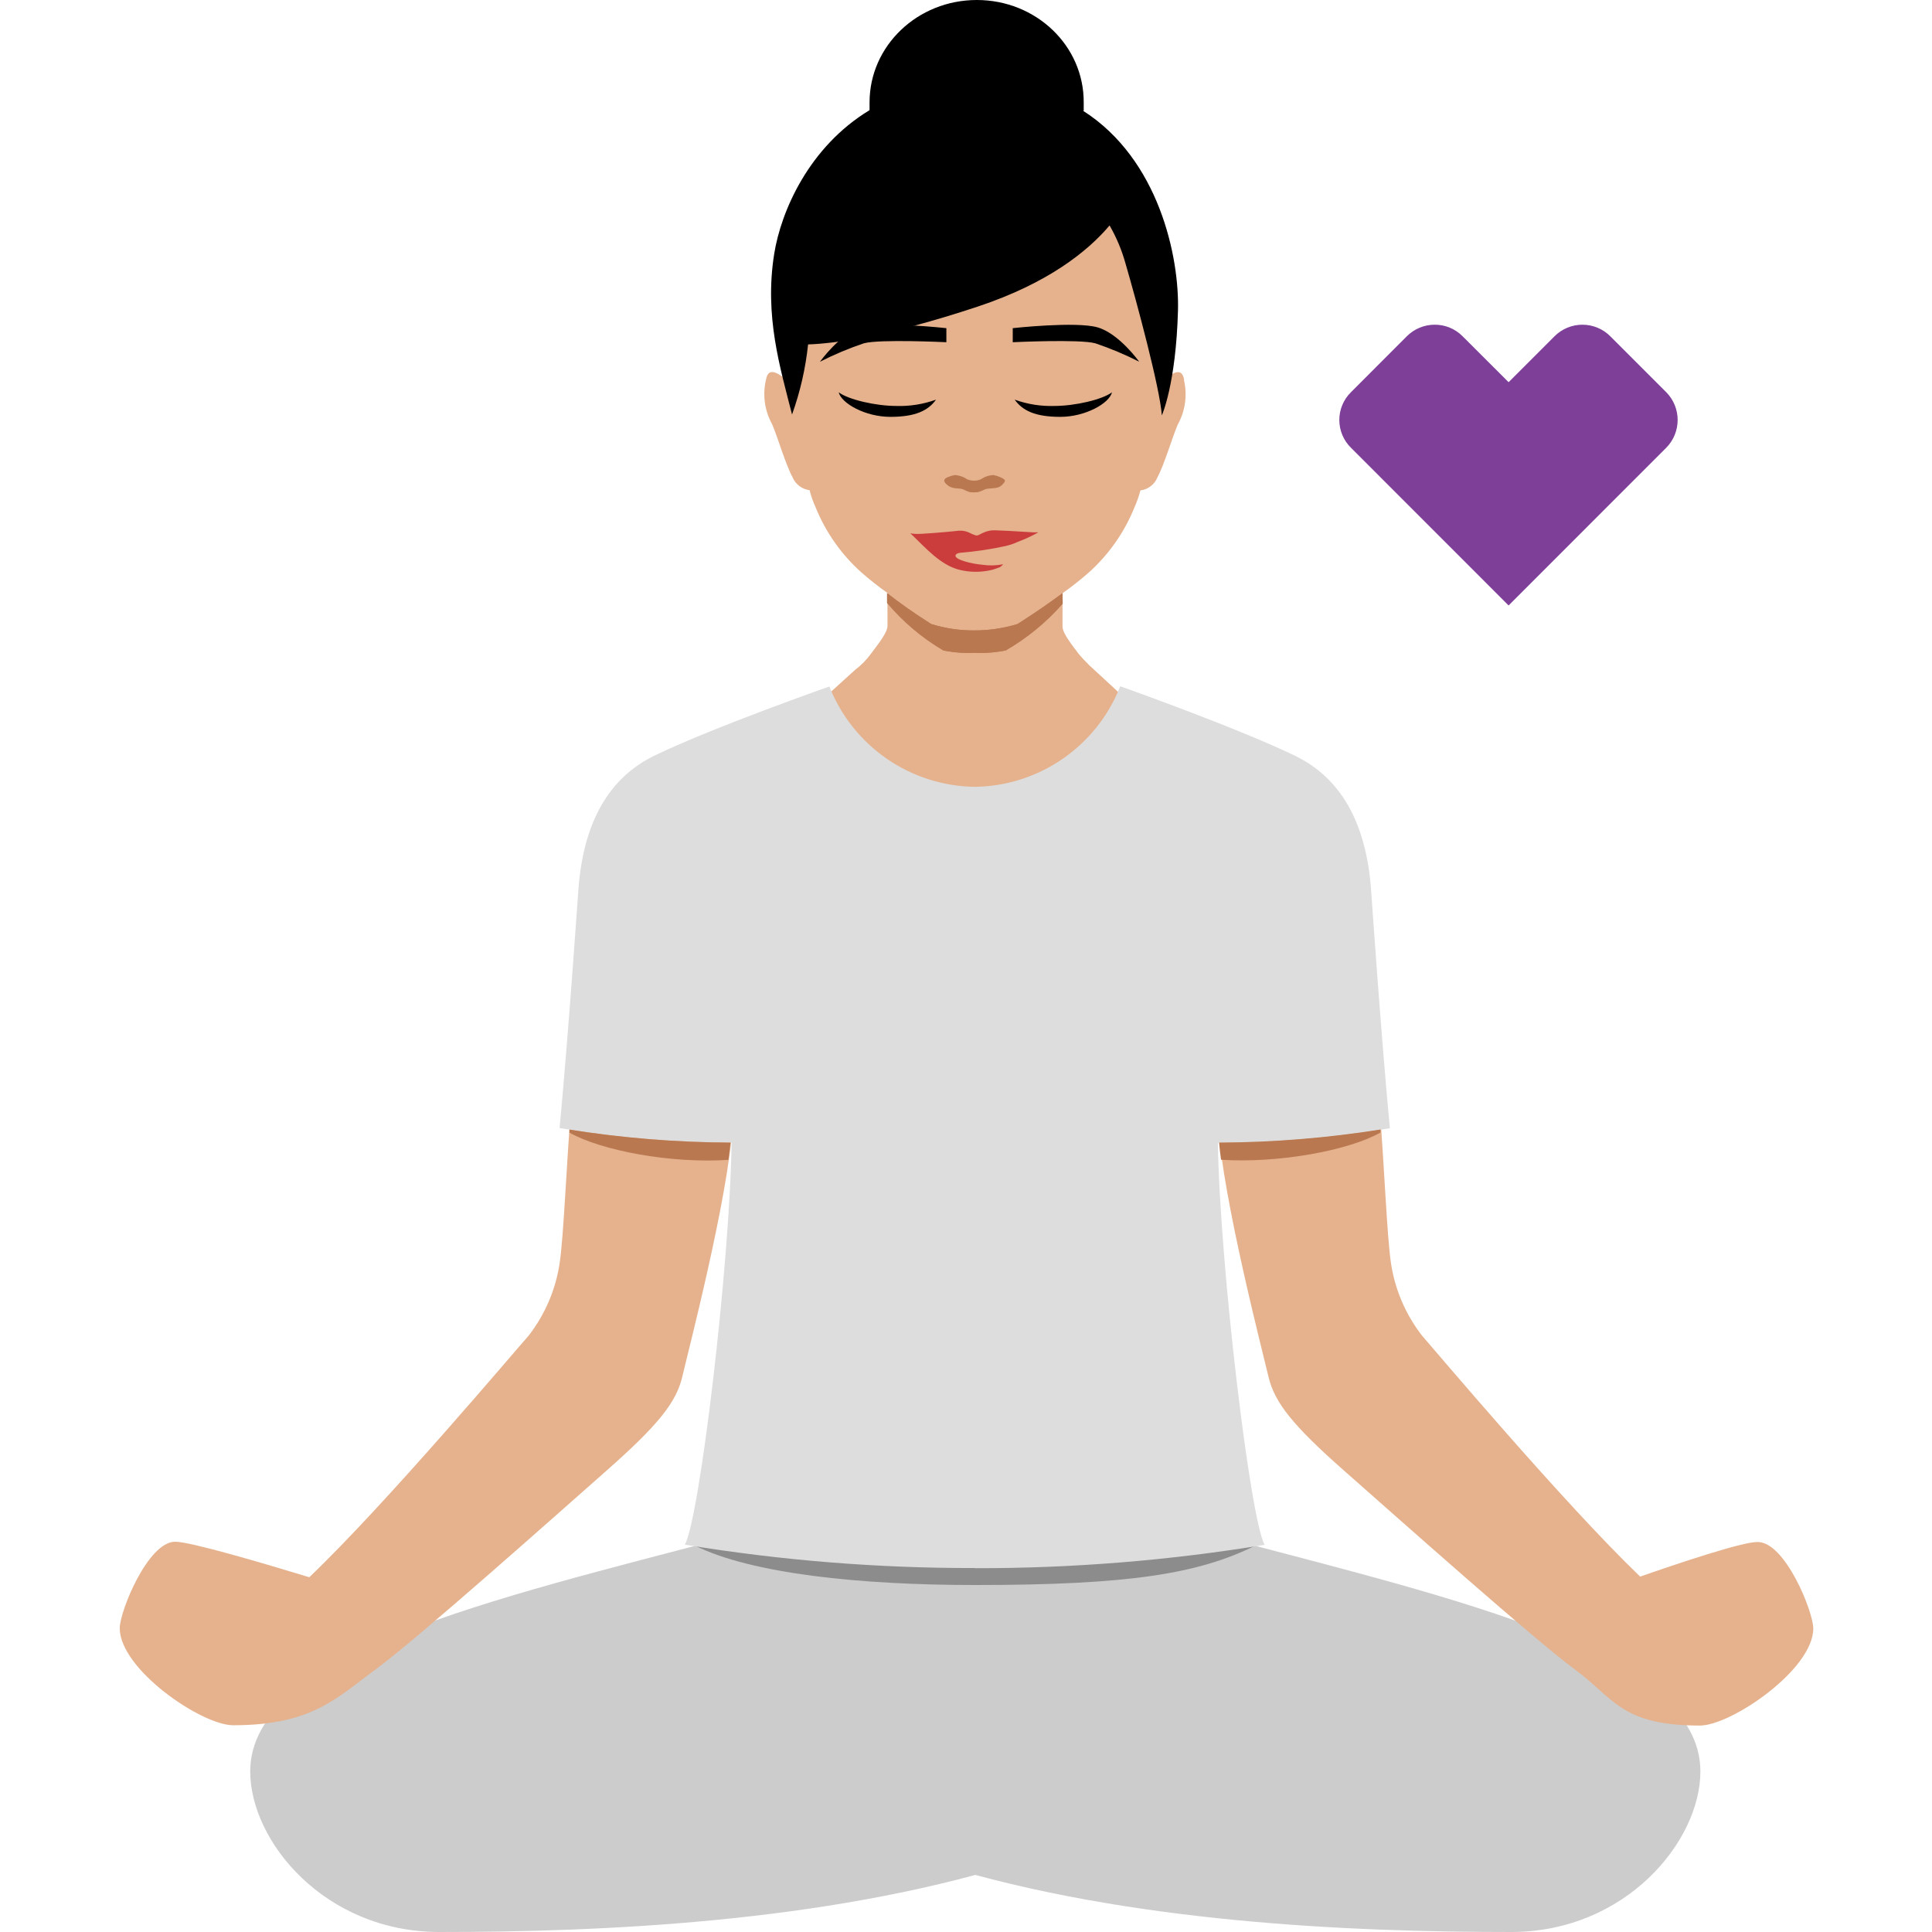
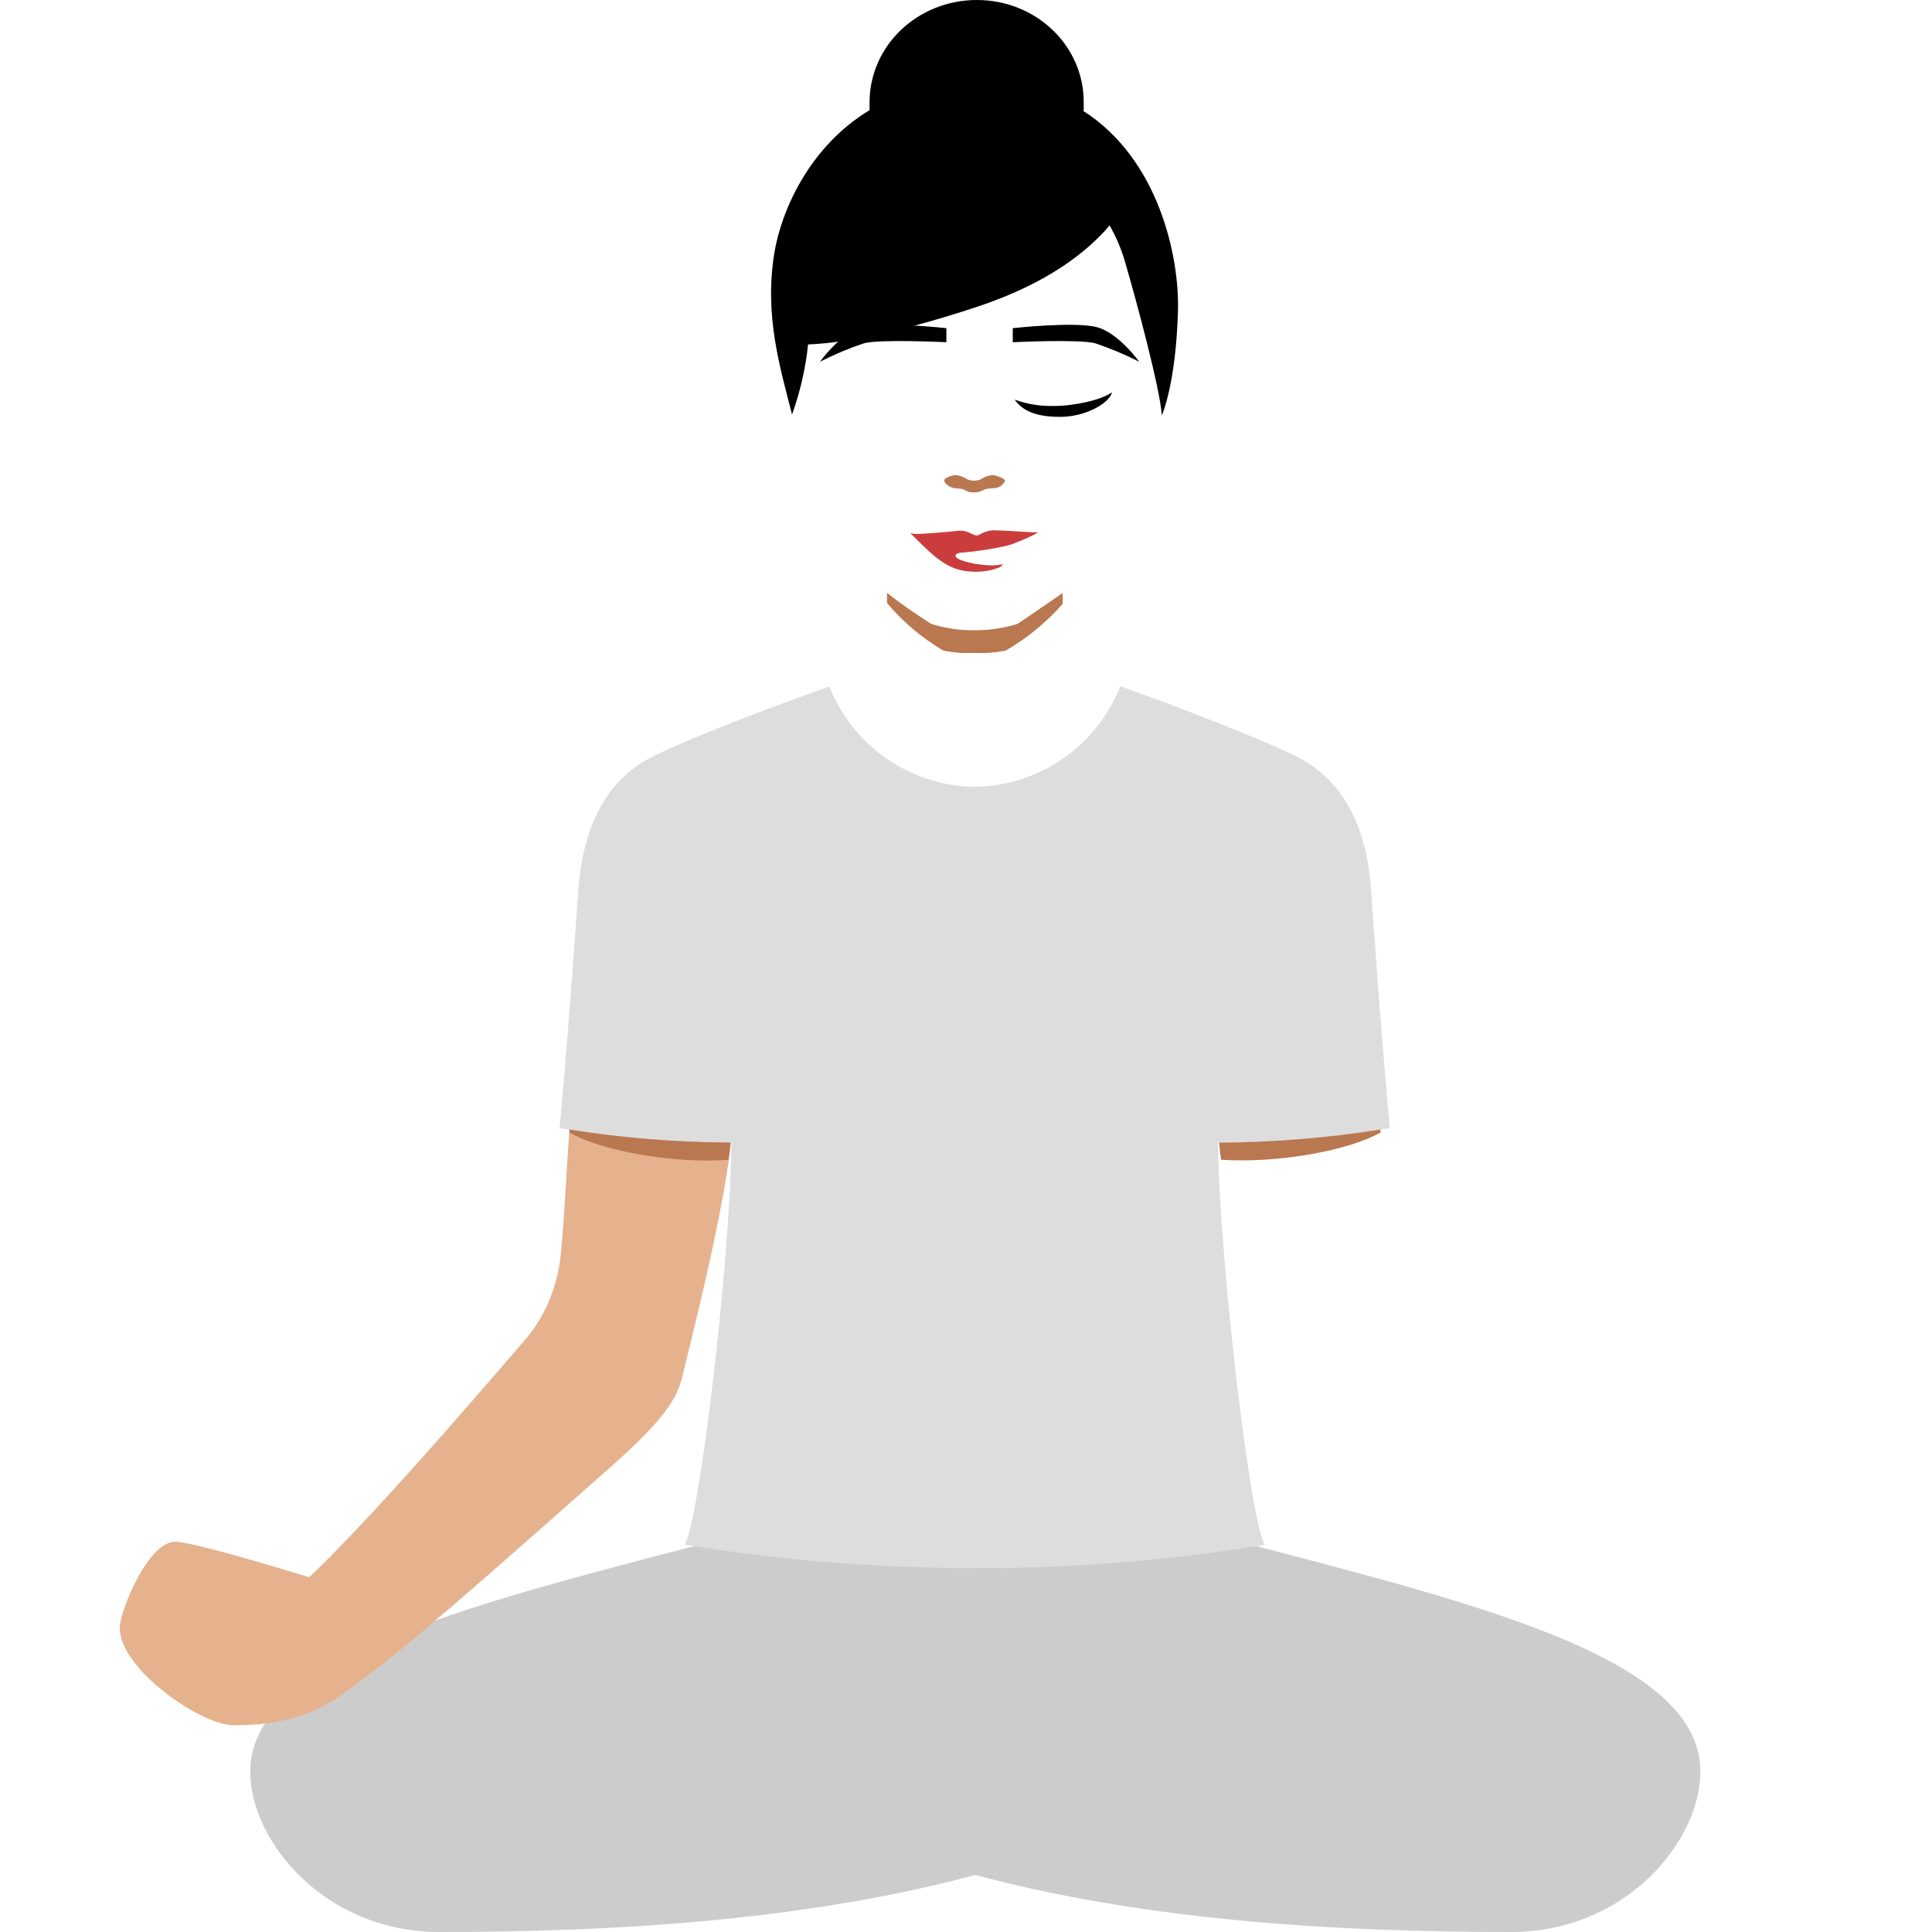
<svg xmlns="http://www.w3.org/2000/svg" width="248px" height="248px" viewBox="0 0 248 248" version="1.1">
  <title>Pictograms/On F5/object/Mental_health</title>
  <g id="Pictograms/On-F5/object/Mental_health" stroke="none" stroke-width="1" fill="none" fill-rule="evenodd">
    <g id="Mental_health_rgb" transform="translate(15, 0)" fill-rule="nonzero">
-       <path d="M169.18,41.68 C167.834,41.676 166.542,42.209 165.59,43.16 L158.43,50.33 C157.465,51.271 156.921,52.562 156.921,53.91 C156.921,55.258 157.465,56.549 158.43,57.49 L178.65,77.72 L198.87,57.49 C200.843,55.511 200.843,52.309 198.87,50.33 L191.71,43.17 C190.76,42.217 189.47,41.681 188.125,41.681 C186.78,41.681 185.49,42.217 184.54,43.17 L178.65,49.06 L172.75,43.17 C171.806,42.212 170.515,41.675 169.17,41.68" id="Path" fill="#7D3F98" />
      <path d="M79,197.18 C48.06,205.34 17.12,212.28 17.12,227.39 C17.12,236.39 26.72,248 41.41,248 C62.23,248 90.6,246.78 114.89,239.32 L105.5,239.32 C129.79,246.78 158.16,248 178.98,248 C193.67,248 203.27,236.37 203.27,227.39 C203.27,212.28 172.33,205.39 141.39,197.18 L79,197.18 Z" id="Path" fill="#CCCCCC" />
      <path d="M58.29,142.33 C57.71,149.56 57.36,158.55 56.85,162.07 C56.351,165.493 54.973,168.729 52.85,171.46 C51.32,173.16 34.48,193.15 24.7,202.46 C19.16,200.77 9.47,197.9 7.49,197.9 C3.99,197.9 0.37,206.84 0.37,209 C0.37,214.28 10.87,221.46 14.93,221.46 C25.09,221.46 28.22,217.94 33.3,214.23 C38.38,210.52 56.17,194.68 62.82,188.81 C69.47,182.94 71.82,180.02 72.59,176.69 C73.36,173.36 78.46,153.82 79.04,144.44 L58.29,142.33 Z" id="Path" fill="#E5B28D" />
-       <path d="M137,48.73 C136.67,46.9 135.27,48.03 133.8,49.2 C133.758,49.235 133.721,49.275 133.69,49.32 L133.78,48.32 C134,45.37 133.78,42.62 133.78,40.58 L133.78,40.4 C133.787,39.601 133.741,38.803 133.64,38.01 C131.64,24.46 128.64,15.01 110.85,14.34 L109.54,14.34 C91.71,15 88.7,24.43 86.7,38 C86.599,38.793 86.553,39.591 86.56,40.39 L86.56,40.57 C86.56,42.57 86.31,45.36 86.56,48.31 C86.56,48.65 86.56,48.99 86.64,49.31 C86.612,49.266 86.579,49.225 86.54,49.19 C85.06,48.02 83.66,46.89 83.33,48.72 C82.864,50.668 83.146,52.72 84.12,54.47 C84.85,56.19 85.85,59.63 86.73,61.25 C87.103,62.162 87.941,62.801 88.92,62.92 C89.11,63.672 89.367,64.405 89.69,65.11 L89.69,65.11 C90.985,68.312 92.997,71.176 95.57,73.48 C96.642,74.416 97.76,75.297 98.92,76.12 L98.92,80.35 C98.92,81.22 97.66,82.76 96.85,83.85 C96.262,84.668 95.554,85.393 94.75,86 L89.68,90.6 C88.99,91.37 88.26,92.16 87.41,92.96 C79.02,100.96 95.07,112.1 110.34,111.34 C125.19,112.08 140.62,101.51 133.73,93.62 L124.82,85.39 C124.65,85.24 123.65,84.19 123.46,83.93 C122.65,82.84 121.39,81.3 121.39,80.43 L121.39,76.15 C122.55,75.327 123.668,74.446 124.74,73.51 C127.313,71.206 129.325,68.342 130.62,65.14 L130.62,65.14 C130.934,64.431 131.191,63.699 131.39,62.95 C132.367,62.832 133.202,62.192 133.57,61.28 C134.45,59.66 135.45,56.22 136.18,54.5 C137.154,52.75 137.436,50.698 136.97,48.75" id="Path" fill="#E5B28D" />
-       <path d="M121.38,76.15 C119.84,77.3 118,78.58 115.77,80.01 L115.6,80.11 C113.781,80.659 111.89,80.935 109.99,80.93 C108.146,80.933 106.312,80.656 104.55,80.11 L104.38,80.01 C102.233,78.63 100.407,77.343 98.9,76.15 L98.9,77.38 C100.944,79.808 103.385,81.87 106.12,83.48 C107.435,83.747 108.779,83.848 110.12,83.78 C111.461,83.848 112.805,83.747 114.12,83.48 C116.865,81.893 119.331,79.866 121.42,77.48 L121.38,76.15 Z" id="Path" fill="#B97850" />
-       <path d="M74.2,198.4 C81.44,202 95.34,203.46 110.2,203.46 C130.05,203.46 138.86,202 146.15,198.4 L74.2,198.4 Z" id="Path" fill="#8C8C8C" />
-       <path d="M210.54,197.94 C208.61,197.94 200.42,200.67 195.54,202.38 C185.73,192.97 169.04,173.15 167.54,171.45 C165.419,168.721 164.04,165.49 163.54,162.07 C163.03,158.55 162.69,149.56 162.1,142.33 L141.38,144.48 C141.97,153.86 147.05,173.41 147.83,176.73 C148.61,180.05 150.96,182.99 157.61,188.85 C164.26,194.71 182.04,210.55 187.12,214.27 C192.2,217.99 193.04,221.5 203.21,221.5 C207.21,221.5 217.76,214.32 217.76,209.04 C217.76,206.88 214.15,197.94 210.64,197.94" id="Path" fill="#E5B28D" />
+       <path d="M121.38,76.15 L115.6,80.11 C113.781,80.659 111.89,80.935 109.99,80.93 C108.146,80.933 106.312,80.656 104.55,80.11 L104.38,80.01 C102.233,78.63 100.407,77.343 98.9,76.15 L98.9,77.38 C100.944,79.808 103.385,81.87 106.12,83.48 C107.435,83.747 108.779,83.848 110.12,83.78 C111.461,83.848 112.805,83.747 114.12,83.48 C116.865,81.893 119.331,79.866 121.42,77.48 L121.38,76.15 Z" id="Path" fill="#B97850" />
      <path d="M110.15,201.3 C122.605,201.322 135.04,200.318 147.33,198.3 C145.46,194.9 141.59,162.45 141.33,146.69 C148.729,146.681 156.115,146.055 163.41,144.82 C162.29,133.04 161.01,114.4 161.01,114.4 C160.4,105.47 157.01,99.82 151.25,97.02 C143.73,93.38 128.85,88.11 128.85,88.11 L128.79,88.11 C125.768,95.791 118.403,100.883 110.15,101 L110.15,101 C101.891,100.899 94.512,95.819 91.47,88.14 L91.41,88.14 C91.41,88.14 76.53,93.36 69,97 C63.24,99.8 59.85,105.45 59.23,114.38 C59.23,114.38 57.95,133.02 56.83,144.8 C64.125,146.035 71.511,146.66 78.91,146.67 C78.68,162.43 74.81,194.88 72.91,198.28 C85.2,200.299 97.635,201.302 110.09,201.28 L110.15,201.3 Z" id="Path" fill="#DDDDDD" />
      <path d="M115,42.12 L115,43.93 C115,43.93 123.59,43.51 125.61,44.07 C127.537,44.722 129.415,45.511 131.23,46.43 C131.23,46.43 128.65,42.81 125.88,42.02 C123.11,41.23 115.04,42.12 115.04,42.12" id="Path" fill="#000000" />
      <path d="M120.35,52.11 C122.96,52.11 126.46,51.31 127.74,50.36 C127.39,51.79 124.3,53.51 121.1,53.51 C117.9,53.51 116.25,52.71 115.25,51.3 C116.883,51.891 118.614,52.166 120.35,52.11" id="Path" fill="#000000" />
      <path d="M106.48,42.12 L106.48,43.93 C106.48,43.93 97.89,43.51 95.88,44.07 C93.952,44.72 92.074,45.509 90.26,46.43 C90.26,46.43 92.83,42.81 95.6,42.02 C98.37,41.23 106.44,42.12 106.44,42.12" id="Path" fill="#000000" />
-       <path d="M100.05,52.11 C97.44,52.11 93.94,51.31 92.66,50.36 C93.01,51.79 96.09,53.51 99.29,53.51 C102.49,53.51 104.15,52.71 105.15,51.3 C103.517,51.891 101.786,52.166 100.05,52.11" id="Path" fill="#000000" />
      <path d="M117.75,68.34 C115.15,68.17 113.22,68.08 112.65,68.07 C112.439,68.07 112.228,68.087 112.02,68.12 C111.709,68.184 111.407,68.285 111.12,68.42 C110.39,68.78 110.53,68.87 109.67,68.5 C109.615,68.466 109.559,68.436 109.5,68.41 C109.076,68.196 108.604,68.096 108.13,68.12 C106.81,68.27 103,68.6 102.46,68.53 C102.13,68.53 101.63,68.35 102.04,68.63 C103.84,70.35 105.72,72.54 108.18,73.15 C109.547,73.48 110.973,73.48 112.34,73.15 L112.72,73.03 C112.868,72.99 113.012,72.936 113.15,72.87 L113.22,72.87 C113.435,72.767 113.623,72.617 113.77,72.43 C112.877,72.604 111.96,72.624 111.06,72.49 C109.76,72.38 107.58,71.86 107.65,71.31 C107.65,71.22 107.79,71 108.31,70.95 C110.234,70.797 112.145,70.513 114.03,70.1 C114.575,69.983 115.105,69.805 115.61,69.57 C116.53,69.228 117.422,68.817 118.28,68.34 L118.28,68.34 C118.101,68.32 117.919,68.32 117.74,68.34" id="Path" fill="#CA3D3C" />
      <path d="M124.11,14.18 C124.11,13.84 124.11,13.49 124.11,13.18 C124.16,5.88 118,0 110.39,0 C102.78,0 96.62,5.88 96.62,13.14 C96.62,13.47 96.62,13.78 96.62,14.14 C88.82,18.86 85.25,27.14 84.38,32.58 C83.1,40.58 85.15,47.22 86.67,53.21 C87.715,50.303 88.406,47.282 88.73,44.21 C91.83,44.11 98.57,43.32 110.55,39.34 C119.55,36.34 124.62,32.26 127.43,28.94 C128.318,30.48 129.007,32.126 129.48,33.84 C130.87,38.6 133.9,49.84 134.14,53.32 C134.14,53.32 135.95,49.32 136.21,39.88 C136.4,32.98 133.77,20.45 124.06,14.24" id="Path" fill="#000000" />
      <path d="M121.39,77.5 C119.297,79.885 116.828,81.912 114.08,83.5 C112.765,83.768 111.421,83.869 110.08,83.8 C108.739,83.868 107.395,83.767 106.08,83.5 C103.345,81.89 100.904,79.828 98.86,77.4 L98.86,76.14 C100.632,77.521 102.475,78.81 104.38,80 L104.55,80.11 C106.311,80.656 108.146,80.929 109.99,80.92 C111.89,80.934 113.781,80.66 115.6,80.11 L115.77,80 C118.01,78.58 119.85,77.3 121.39,76.14 L121.39,77.5 Z M113.39,61.25 C113.117,61.13 112.832,61.039 112.54,60.98 C111.967,61 111.412,61.184 110.94,61.51 C110.654,61.638 110.343,61.703 110.03,61.7 C109.717,61.701 109.407,61.636 109.12,61.51 C108.651,61.186 108.1,61.002 107.53,60.98 C107.235,61.041 106.947,61.131 106.67,61.25 C105.79,61.6 106.39,62.09 106.67,62.31 C107.39,62.86 108.12,62.59 108.67,62.83 C108.938,62.974 109.219,63.091 109.51,63.18 C109.843,63.212 110.177,63.212 110.51,63.18 C110.818,63.096 111.117,62.978 111.4,62.83 C111.92,62.59 113.03,62.83 113.56,62.31 C114.09,61.79 114.25,61.6 113.37,61.25 M141.48,146.67 C141.56,147.43 141.65,148.24 141.74,148.87 C149.14,149.35 158.13,147.68 162.2,145.38 C162.2,145.24 162.2,145.12 162.2,144.99 C155.353,146.075 148.433,146.637 141.5,146.67 M78.5,148.87 C78.59,148.24 78.69,147.43 78.77,146.67 C71.848,146.638 64.938,146.08 58.1,145 L58.1,145.39 C62.17,147.69 71.16,149.39 78.56,148.88" id="Shape" fill="#B97850" />
    </g>
  </g>
</svg>